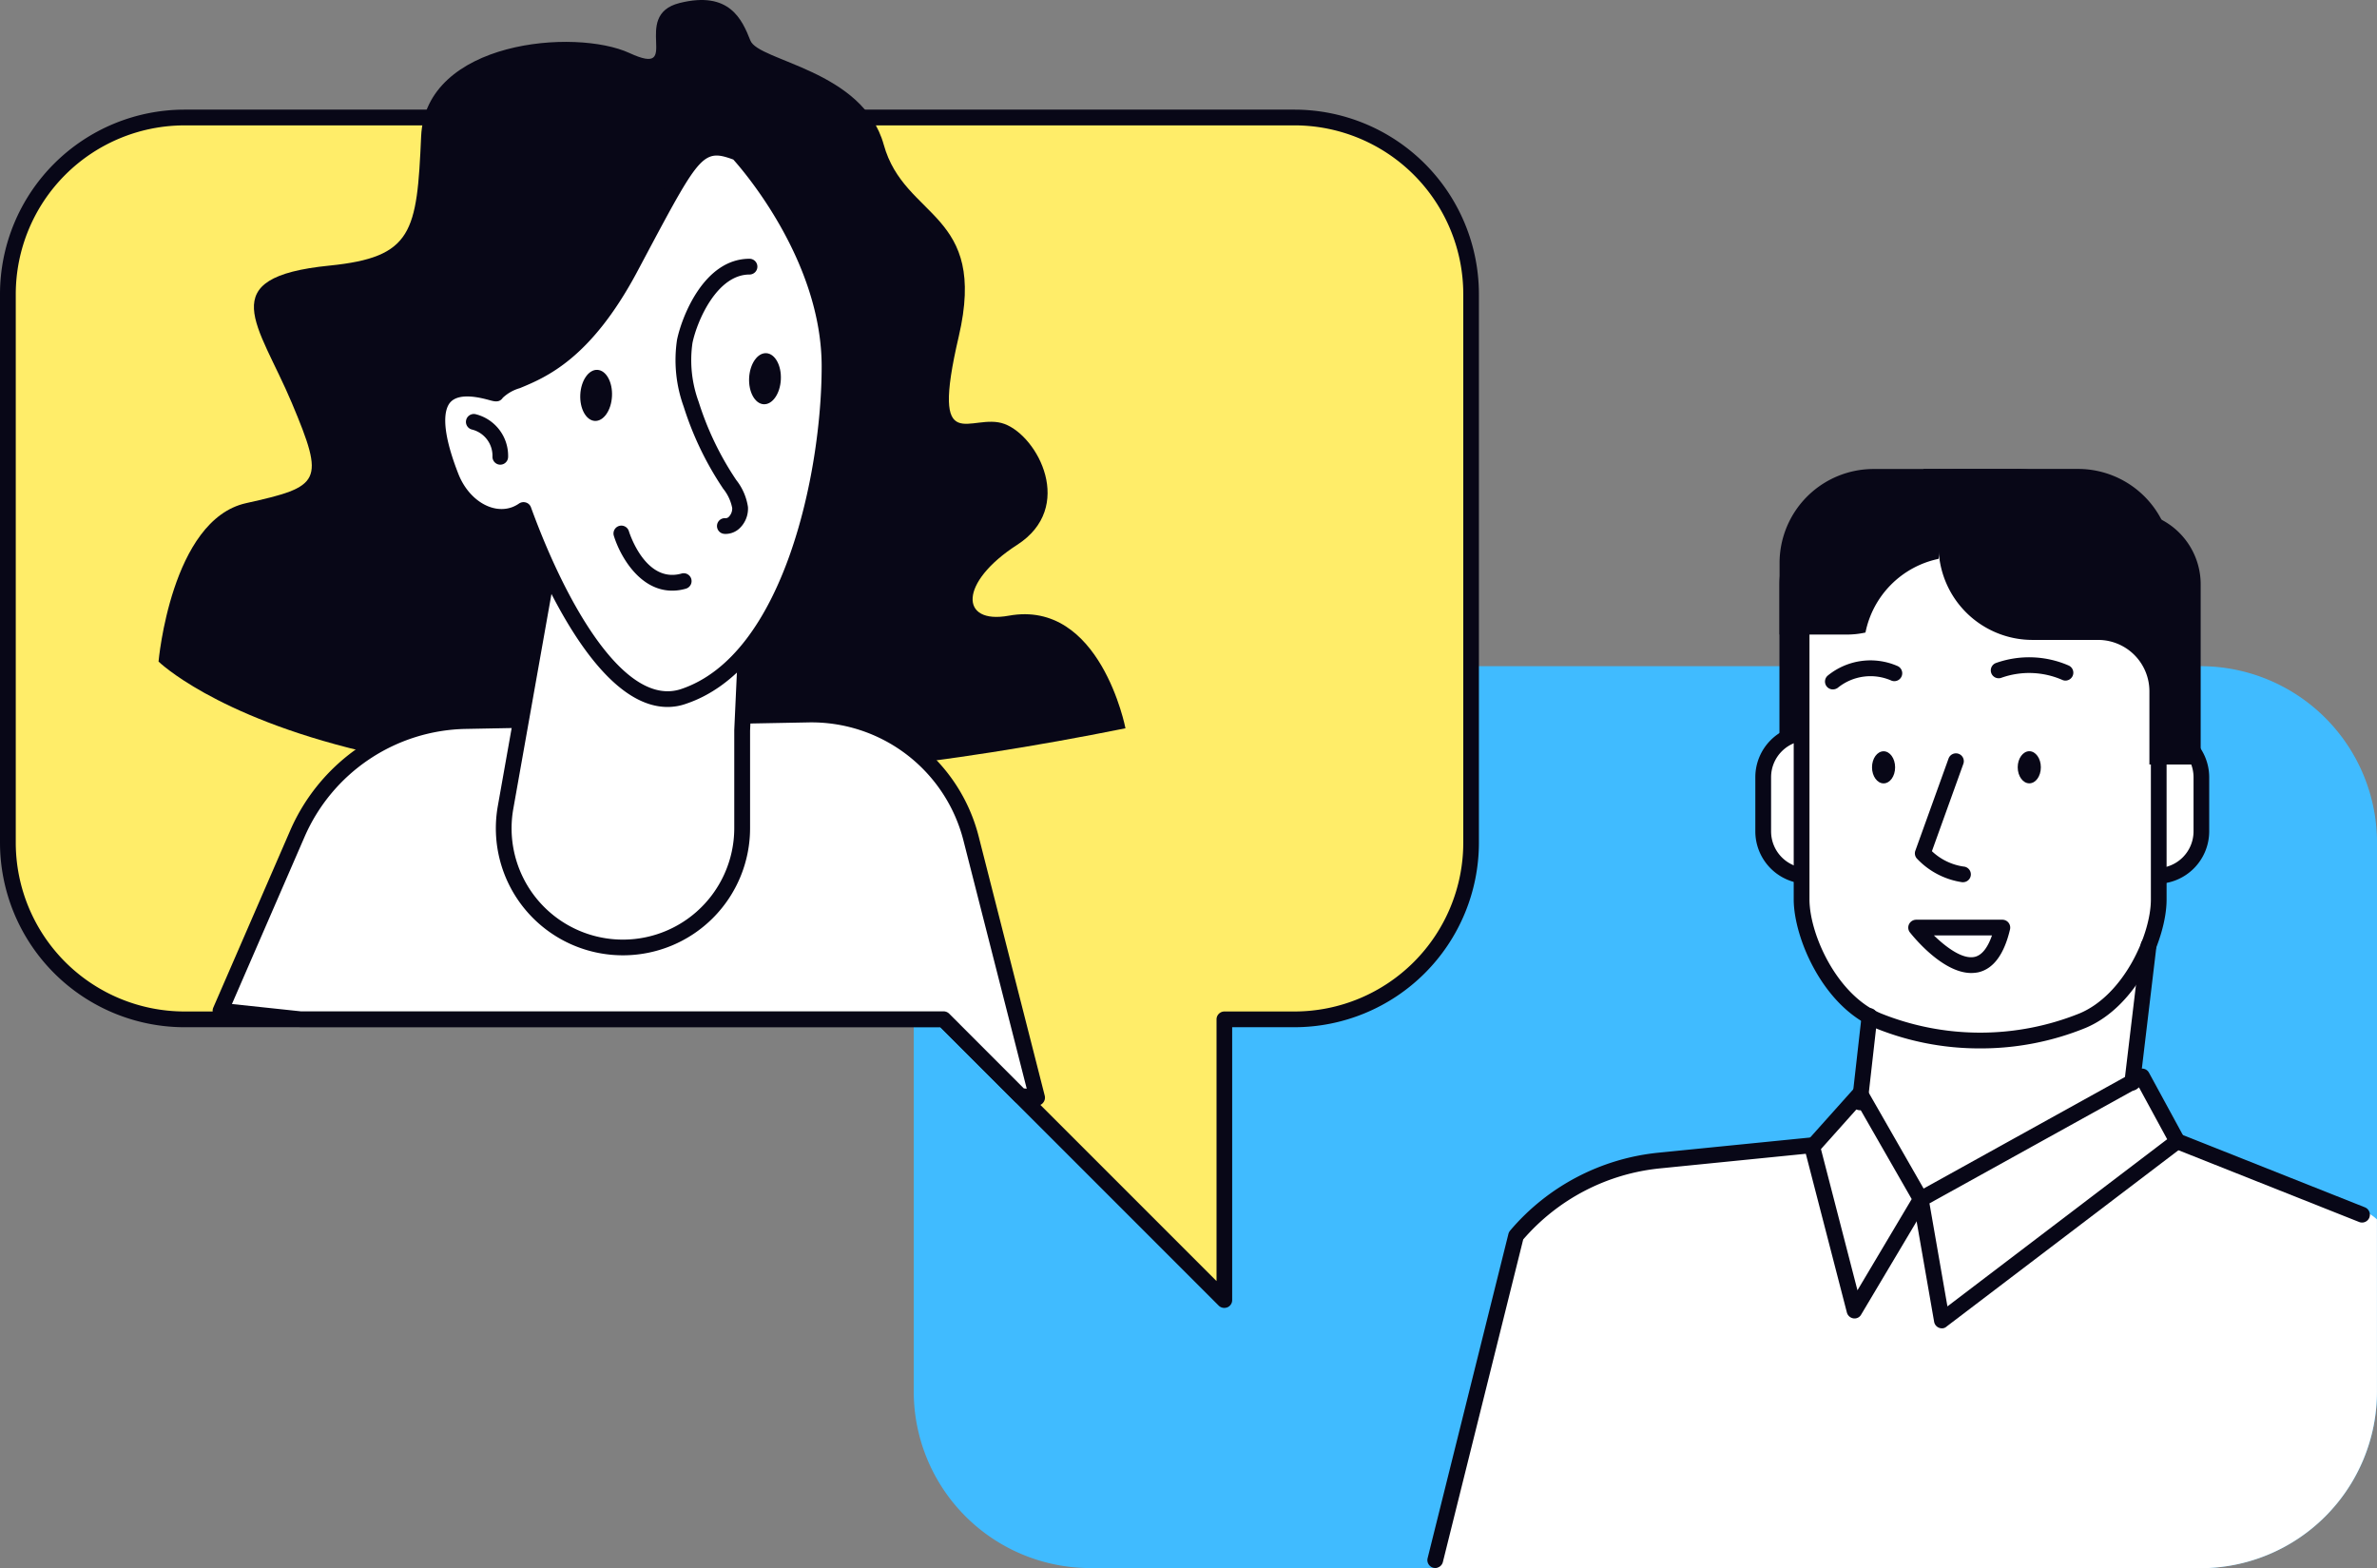
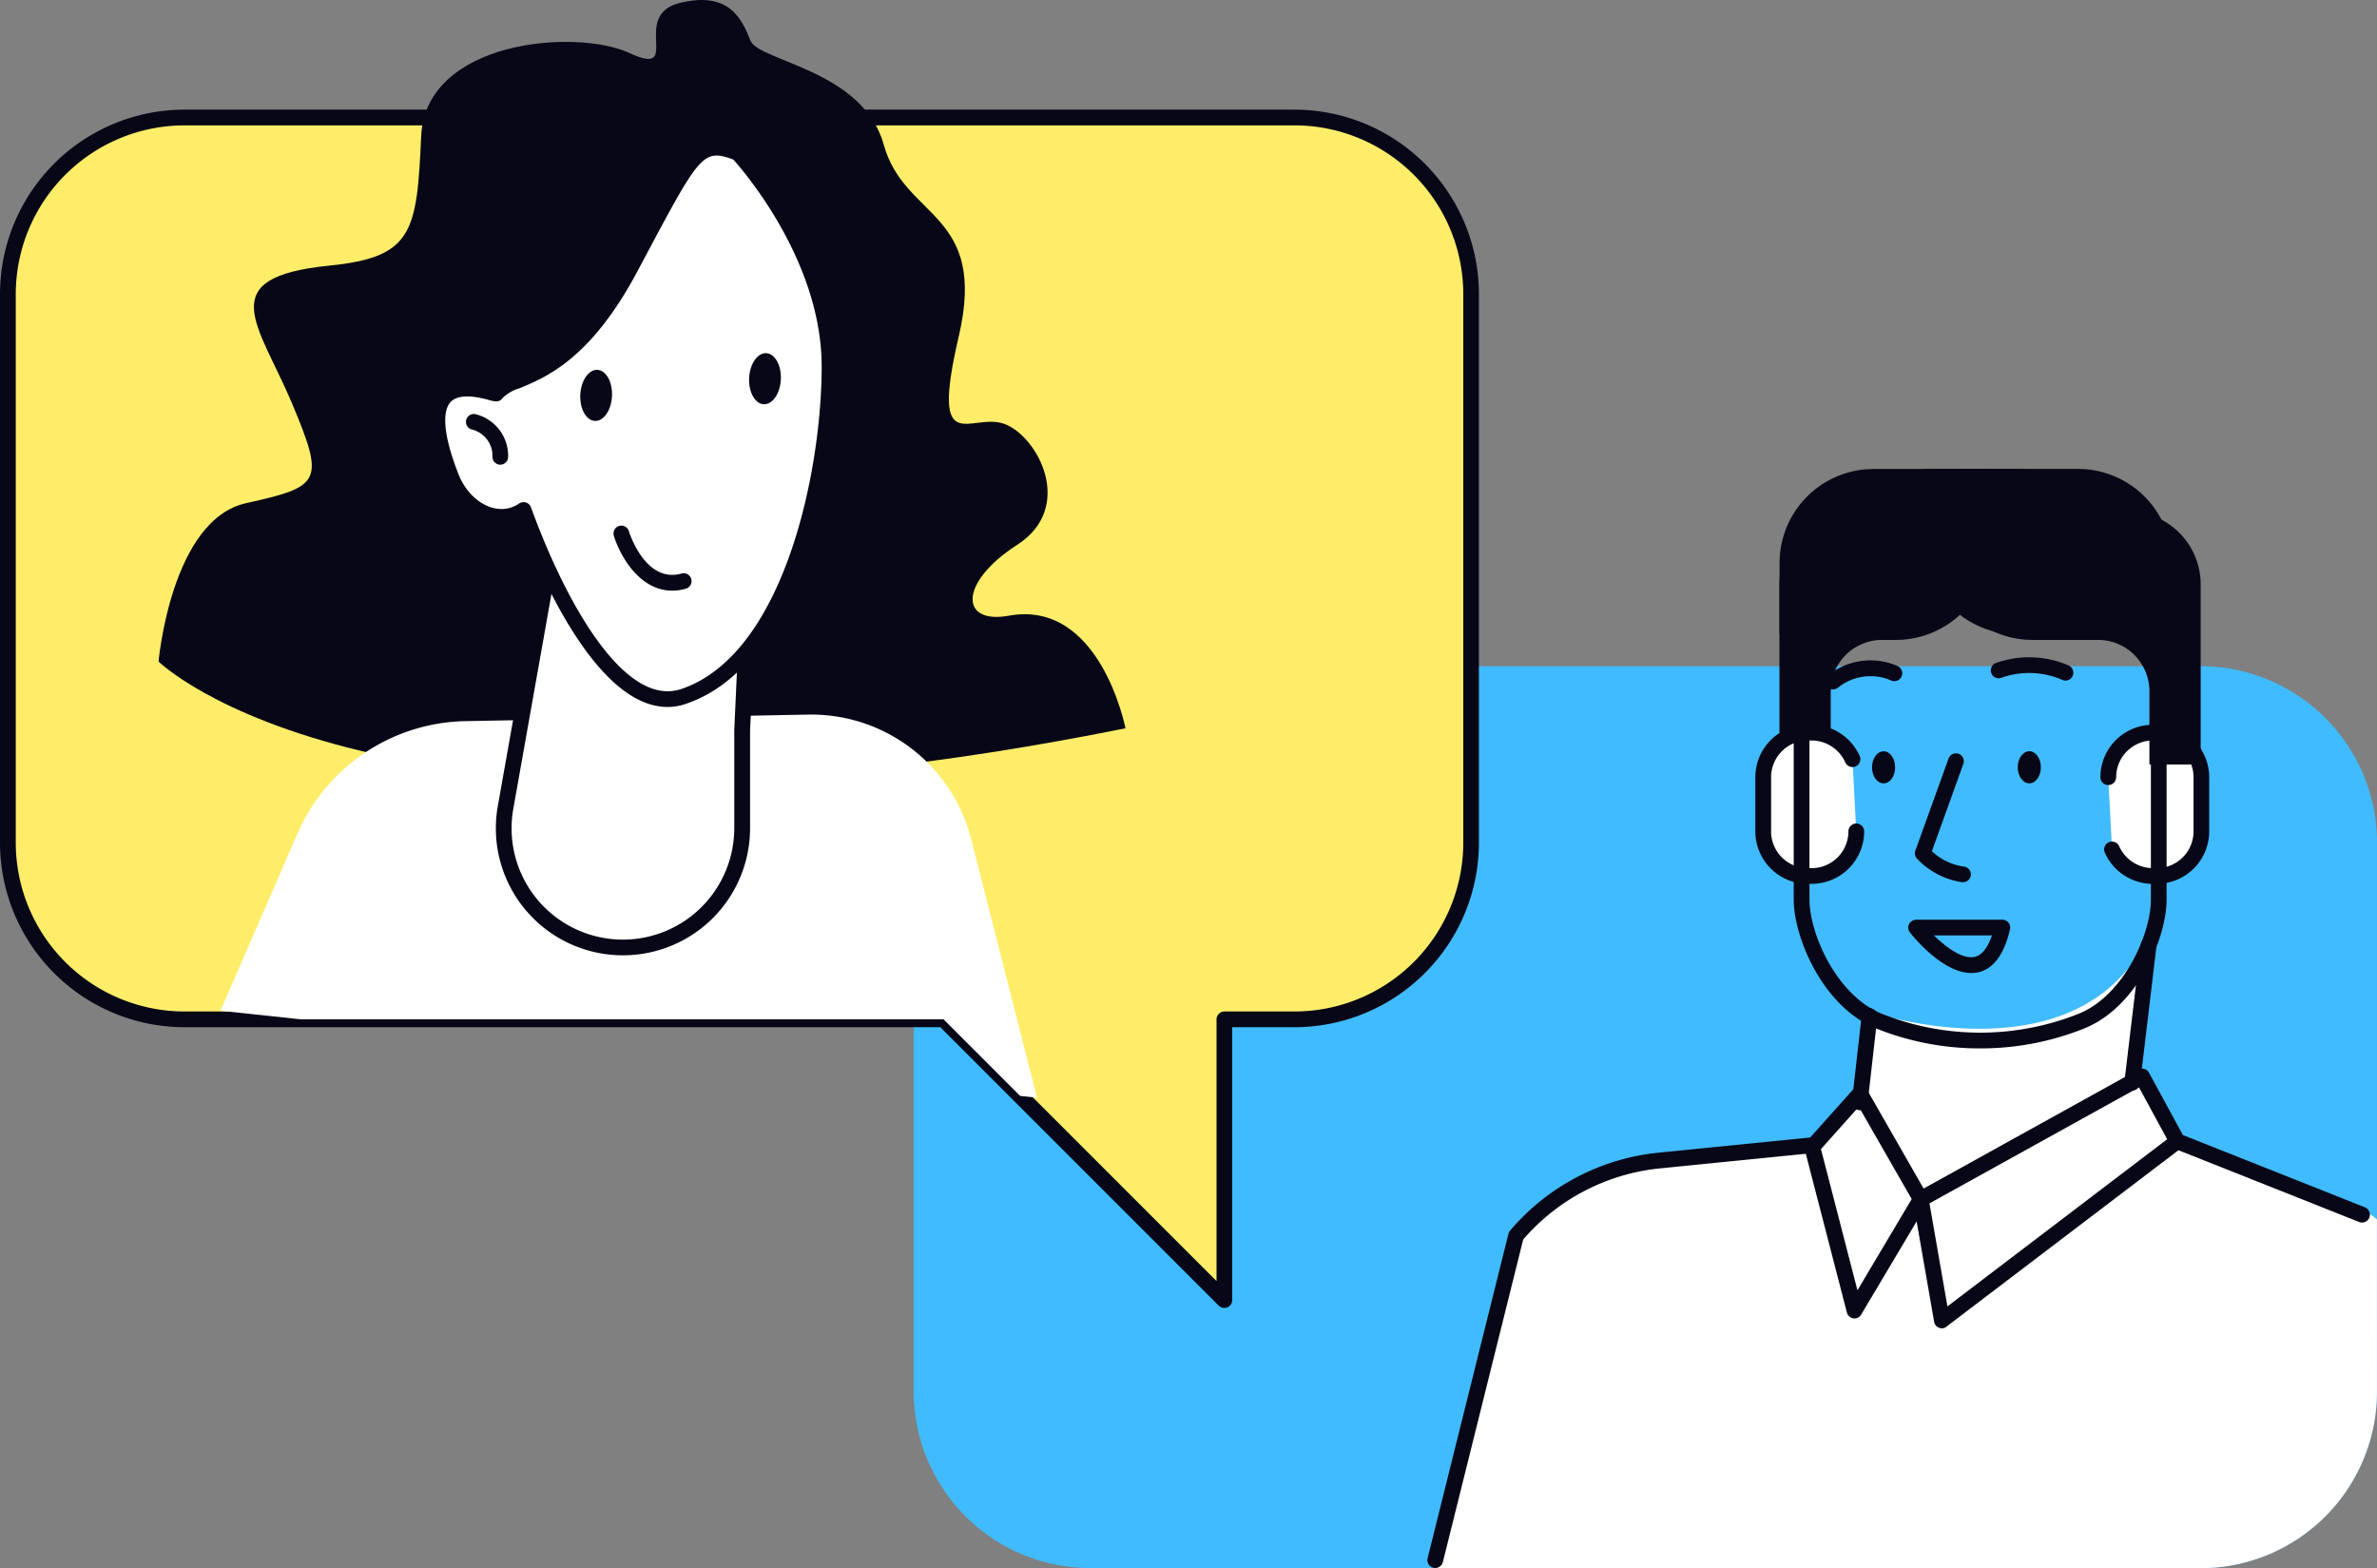
<svg xmlns="http://www.w3.org/2000/svg" width="286.499" height="189" viewBox="0 0 286.499 189">
  <rect x="0" y="0" width="286.499" height="189" fill="#808080" stroke="none" />
  <g id="_x3C_Layer_x3E_" transform="translate(0 0.003)">
    <g id="Grupo_417633" data-name="Grupo 417633" transform="translate(0 -0.003)">
      <path id="Caminho_783142" data-name="Caminho 783142" d="M137.422,84.66h133.8A21.285,21.285,0,0,1,292.5,105.942v66.129a21.286,21.286,0,0,1-21.279,21.282H137.412a21.288,21.288,0,0,1-21.282-21.282V105.942A21.3,21.3,0,0,1,137.422,84.66Z" transform="translate(-5.997 -4.371)" fill="#40bbff" />
      <g id="Grupo_417607" data-name="Grupo 417607" transform="translate(0 13.213)">
        <path id="Caminho_783143" data-name="Caminho 783143" d="M156.075,14.93H22.281A21.279,21.279,0,0,0,1,36.211V102.34a21.285,21.285,0,0,0,21.281,21.281h91.507l33.837,33.837V123.621h8.459a21.285,21.285,0,0,0,21.281-21.281V36.211A21.305,21.305,0,0,0,156.075,14.93Z" transform="translate(-0.052 -13.982)" fill="#ffed69" />
        <path id="Caminho_783144" data-name="Caminho 783144" d="M147.564,158.346a.955.955,0,0,1-.673-.275l-33.553-33.553H22.229A22.263,22.263,0,0,1,0,102.279V36.159A22.254,22.254,0,0,1,22.229,13.93H156.024a22.255,22.255,0,0,1,22.229,22.229v66.129a22.254,22.254,0,0,1-22.229,22.229h-7.511v32.889a.936.936,0,0,1-.588.873A1.158,1.158,0,0,1,147.564,158.346ZM22.229,15.827A20.358,20.358,0,0,0,1.9,36.159v66.129a20.358,20.358,0,0,0,20.333,20.333h91.507a.979.979,0,0,1,.673.275l32.216,32.216V123.569a.951.951,0,0,1,.948-.948h8.459a20.358,20.358,0,0,0,20.333-20.333V36.159a20.358,20.358,0,0,0-20.333-20.333Z" transform="translate(0 -13.93)" fill="#080717" />
      </g>
      <path id="Caminho_783145" data-name="Caminho 783145" d="M136.694,87.77C46.77,105.855,20.15,79.728,20.15,79.728s1.508-17.08,10.546-19.09,9.54-2.513,5.529-12.054-9.692-15.155,4.524-16.577C50.791,31,51.294,27.986,51.8,16.435S70.384,3.376,76.919,6.392s0-4.524,6.032-6.032,7.539,2.011,8.535,4.524S105.047,8.4,107.56,17.44s12.556,8.042,9.038,23.111,1.508,9.038,5.529,10.546,8.535,10.043,1.508,14.567S116.7,75.28,122.63,74.2C133.678,72.2,136.694,87.77,136.694,87.77Z" transform="translate(-1.041 0.003)" fill="#080717" />
      <g id="Grupo_417625" data-name="Grupo 417625" transform="translate(172.042 56.515)">
        <path id="Caminho_783146" data-name="Caminho 783146" d="M295.515,153.134a5.772,5.772,0,0,0-1.594-1.033h-.01l-22.087-8.765-4.163-7.652a.532.532,0,0,0-.305-.246.513.513,0,0,0-.39.046l-.3.172,1.841-15.468a.511.511,0,0,0-.959-.3c-8.857,16.311-32.784,8.336-33.03,8.26a.531.531,0,0,0-.436.046.516.516,0,0,0-.238.379l-1.023,9.105-5.614,6.268-18.211,1.823a26.538,26.538,0,0,0-17.637,9.244L182.2,195.175h92.034a21.286,21.286,0,0,0,21.284-21.282Z" transform="translate(-181.066 -62.69)" fill="#fff" />
        <path id="Caminho_783148" data-name="Caminho 783148" d="M248.332,59.59a11.276,11.276,0,0,0-9.485,5.121h-3.9a8.791,8.791,0,0,0-8.79,8.791V95.211h6.183v-8.83a6.183,6.183,0,0,1,6.183-6.183H240.2a11.342,11.342,0,0,0,11.341-11.343V59.6h-3.2Z" transform="translate(-183.723 -59.59)" fill="#080717" />
        <g id="Grupo_417608" data-name="Grupo 417608" transform="translate(39.526 30.831)">
          <path id="Caminho_783149" data-name="Caminho 783149" d="M235.308,105.012a5.382,5.382,0,0,1-5.4,5.377h-.446a5.378,5.378,0,0,1-5.375-5.377V98.478a5.383,5.383,0,0,1,5.375-5.368h.446a5.4,5.4,0,0,1,4.94,3.206Z" transform="translate(-223.142 -92.153)" fill="#fff" />
          <path id="Caminho_783150" data-name="Caminho 783150" d="M229.863,111.275h-.443a6.33,6.33,0,0,1-6.329-6.325V98.415a6.327,6.327,0,0,1,6.329-6.315h.443a6.366,6.366,0,0,1,5.806,3.764.95.95,0,0,1-1.738.769A4.455,4.455,0,0,0,229.863,94h-.443a4.426,4.426,0,0,0-4.43,4.419v6.534a4.434,4.434,0,0,0,4.43,4.43h.443a4.439,4.439,0,0,0,4.448-4.43.948.948,0,0,1,1.9,0A6.339,6.339,0,0,1,229.863,111.275Z" transform="translate(-223.09 -92.1)" fill="#080717" />
        </g>
        <path id="Caminho_783151" data-name="Caminho 783151" d="M244.46,68.2V59.59h18.616a11.335,11.335,0,0,1,11.346,11.324v8.63H255.785A11.34,11.34,0,0,1,244.46,68.2Z" transform="translate(-184.668 -59.59)" fill="#080717" />
        <g id="Grupo_417609" data-name="Grupo 417609" transform="translate(81.121 30.831)">
          <path id="Caminho_783152" data-name="Caminho 783152" d="M267.951,98.478a5.364,5.364,0,0,1,5.373-5.368h.456a5.387,5.387,0,0,1,5.388,5.368v6.534a5.4,5.4,0,0,1-5.388,5.377h-.456a5.375,5.375,0,0,1-4.922-3.2Z" transform="translate(-267.005 -92.153)" fill="#fff" />
          <path id="Caminho_783153" data-name="Caminho 783153" d="M273.734,111.275h-.456a6.327,6.327,0,0,1-5.793-3.754.948.948,0,1,1,1.733-.769,4.454,4.454,0,0,0,4.061,2.628h.456a4.439,4.439,0,0,0,4.44-4.43V98.415A4.437,4.437,0,0,0,273.734,94h-.456a4.434,4.434,0,0,0-4.43,4.419.948.948,0,0,1-1.9,0,6.327,6.327,0,0,1,6.327-6.315h.456a6.334,6.334,0,0,1,6.332,6.315v6.534A6.337,6.337,0,0,1,273.734,111.275Z" transform="translate(-266.951 -92.1)" fill="#080717" />
        </g>
        <g id="Grupo_417610" data-name="Grupo 417610" transform="translate(44.154 4.144)">
-           <path id="Caminho_783154" data-name="Caminho 783154" d="M272.016,111.809c-.015,4.495-3.461,12.148-9.167,14.548a32.854,32.854,0,0,1-24.707,0c-5.716-2.4-9.131-10.044-9.172-14.548V73.42c-.015-4.544,4.507-8.356,10.084-8.459h22.882c5.588.1,10.121,3.916,10.08,8.459Z" transform="translate(-228.021 -64.011)" fill="#fff" />
          <path id="Caminho_783155" data-name="Caminho 783155" d="M250.437,129.653a33.292,33.292,0,0,1-12.71-2.476c-6.219-2.617-9.716-10.773-9.757-15.41v-38.4c-.026-5.064,4.912-9.294,11.008-9.407h22.907c6.132.113,11.074,4.334,11.028,9.417v38.379h0c-.015,4.628-3.491,12.784-9.746,15.421A33.4,33.4,0,0,1,250.437,129.653Zm11.428-63.8H239c-5.045.094-9.146,3.461-9.131,7.5v38.4c.036,4.211,3.317,11.456,8.593,13.676a32.045,32.045,0,0,0,23.974,0c5.3-2.228,8.562-9.466,8.583-13.676V73.367C271.057,69.318,266.951,65.951,261.865,65.857Zm10.1,45.9Z" transform="translate(-227.97 -63.96)" fill="#080717" />
        </g>
        <path id="Caminho_783156" data-name="Caminho 783156" d="M255.788,59.59a11.323,11.323,0,0,1,9.5,5.121h3.9a8.791,8.791,0,0,1,8.782,8.791V95.211H271.79v-8.83a6.187,6.187,0,0,0-6.183-6.183H257.7a11.321,11.321,0,0,1-11.32-11.343V59.6h9.408Z" transform="translate(-184.765 -59.59)" fill="#080717" />
        <path id="Caminho_783157" data-name="Caminho 783157" d="M245.327,70.431a12.19,12.19,0,0,0,.208-2.219V59.6h-8.013A11.334,11.334,0,0,0,226.17,70.924v8.629H234.2a10.418,10.418,0,0,0,2.325-.246A11.359,11.359,0,0,1,245.327,70.431Z" transform="translate(-183.722 -59.591)" fill="#080717" />
        <g id="Grupo_417611" data-name="Grupo 417611" transform="translate(57.959 54.331)">
          <path id="Caminho_783158" data-name="Caminho 783158" d="M250.114,123.3c-3.44,0-6.967-4.363-7.388-4.894a.935.935,0,0,1-.1-.995.964.964,0,0,1,.856-.533h10.392a.95.95,0,0,1,.918,1.166c-.713,3.025-2.01,4.773-3.855,5.178A4.585,4.585,0,0,1,250.114,123.3Zm-4.5-4.532c1.415,1.374,3.425,2.92,4.917,2.589,1.01-.228,1.666-1.377,2.087-2.589Z" transform="translate(-242.526 -116.88)" fill="#080717" />
        </g>
        <g id="Grupo_417612" data-name="Grupo 417612" transform="translate(67.881 22.7)">
          <path id="Caminho_783159" data-name="Caminho 783159" d="M262.011,86.337a.925.925,0,0,1-.379-.085,9.987,9.987,0,0,0-7.367-.246.949.949,0,0,1-.646-1.784,11.954,11.954,0,0,1,8.777.294.948.948,0,0,1,.487,1.252A.961.961,0,0,1,262.011,86.337Z" transform="translate(-252.989 -83.526)" fill="#080717" />
        </g>
        <g id="Grupo_417613" data-name="Grupo 417613" transform="translate(47.928 23.091)">
          <path id="Caminho_783160" data-name="Caminho 783160" d="M232.9,87.42a.946.946,0,0,1-.579-1.7,8.136,8.136,0,0,1,8.316-1.139.952.952,0,1,1-.667,1.784,6.25,6.25,0,0,0-6.486.863A1.043,1.043,0,0,1,232.9,87.42Z" transform="translate(-231.95 -83.938)" fill="#080717" />
        </g>
        <path id="Caminho_783161" data-name="Caminho 783161" d="M256.44,97.4c0,1.063.625,1.935,1.4,1.935s1.389-.864,1.389-1.935-.625-1.935-1.389-1.935S256.44,96.333,256.44,97.4Z" transform="translate(-185.288 -61.443)" fill="#080717" />
        <path id="Caminho_783162" data-name="Caminho 783162" d="M237.92,97.406c0,1.063.625,1.935,1.395,1.935s1.389-.864,1.389-1.935-.625-1.935-1.389-1.935C238.536,95.48,237.92,96.343,237.92,97.406Z" transform="translate(-184.329 -61.443)" fill="#080717" />
        <g id="Grupo_417615" data-name="Grupo 417615" transform="translate(58.758 34.273)">
          <path id="Caminho_783164" data-name="Caminho 783164" d="M249.158,111.265h-.082a9.357,9.357,0,0,1-5.46-2.845.936.936,0,0,1-.19-.959l4-11.1A.946.946,0,1,1,249.21,97l-3.789,10.526a7.02,7.02,0,0,0,3.809,1.85.945.945,0,0,1-.072,1.888Z" transform="translate(-243.368 -95.729)" fill="#080717" />
        </g>
        <g id="Grupo_417620" data-name="Grupo 417620" transform="translate(51.166 56.476)">
          <g id="Grupo_417618" data-name="Grupo 417618" transform="translate(32.842)">
            <path id="Caminho_783167" data-name="Caminho 783167" d="M270.948,137.576a.421.421,0,0,1-.113-.01.956.956,0,0,1-.836-1.054l1.974-16.54a.944.944,0,0,1,1.051-.823.955.955,0,0,1,.836,1.051l-1.974,16.54A.941.941,0,0,1,270.948,137.576Z" transform="translate(-269.994 -119.142)" fill="#080717" />
          </g>
          <g id="Grupo_417619" data-name="Grupo 417619" transform="translate(0 8.49)">
            <path id="Caminho_783168" data-name="Caminho 783168" d="M236.308,140.42a.256.256,0,0,1-.1-.013.947.947,0,0,1-.836-1.051l1.179-10.423a.95.95,0,0,1,1.887.218l-1.179,10.423A.96.96,0,0,1,236.308,140.42Z" transform="translate(-235.364 -128.094)" fill="#080717" />
          </g>
        </g>
        <g id="Grupo_417621" data-name="Grupo 417621" transform="translate(58.518 72.268)">
          <path id="Caminho_783169" data-name="Caminho 783169" d="M246.616,167.1a.935.935,0,0,1-.349-.067.95.95,0,0,1-.59-.72L243.13,151.7a.968.968,0,0,1,.472-1l26.681-14.781a.936.936,0,0,1,1.287.369l4.25,7.813a.943.943,0,0,1-.256,1.2l-28.378,21.577A.806.806,0,0,1,246.616,167.1Zm-1.5-15.06,2.164,12.415,26.486-20.144-3.4-6.257Z" transform="translate(-243.117 -135.793)" fill="#080717" />
        </g>
        <g id="Grupo_417622" data-name="Grupo 417622" transform="translate(45.434 74.318)">
          <path id="Caminho_783170" data-name="Caminho 783170" d="M235.373,166.022a.563.563,0,0,1-.133-.01.96.96,0,0,1-.79-.7l-5.1-19.708a.964.964,0,0,1,.21-.872l5.778-6.46a.939.939,0,0,1,1.523.161l7.3,12.745a.932.932,0,0,1-.005.959l-7.988,13.42A.9.9,0,0,1,235.373,166.022Zm-4.05-20.41,4.4,17.016,6.537-10.992-6.378-11.125Z" transform="translate(-229.32 -137.956)" fill="#080717" />
        </g>
        <g id="Grupo_417623" data-name="Grupo 417623" transform="translate(0 80.56)">
          <path id="Caminho_783171" data-name="Caminho 783171" d="M182.358,196.664a.992.992,0,0,1-.228-.028.952.952,0,0,1-.692-1.148l9.741-39.09a1.045,1.045,0,0,1,.2-.39,26.955,26.955,0,0,1,17.931-9.4l18.408-1.841a.949.949,0,0,1,.179,1.889L209.492,148.5a25.073,25.073,0,0,0-16.532,8.572l-9.682,38.875A.952.952,0,0,1,182.358,196.664Z" transform="translate(-181.411 -144.766)" fill="#080717" />
        </g>
        <g id="Grupo_417624" data-name="Grupo 417624" transform="translate(89.449 80.086)">
          <path id="Caminho_783172" data-name="Caminho 783172" d="M298.935,154.777a.916.916,0,0,1-.349-.067l-22.256-8.839a.957.957,0,0,1-.533-1.236.943.943,0,0,1,1.23-.531l22.256,8.839a.957.957,0,0,1,.533,1.236A.941.941,0,0,1,298.935,154.777Z" transform="translate(-275.731 -144.037)" fill="#080717" />
        </g>
      </g>
      <g id="Grupo_417626" data-name="Grupo 417626" transform="translate(25.629 85.161)">
        <path id="Caminho_783173" data-name="Caminho 783173" d="M98.824,90.81,57.533,91.6A22.535,22.535,0,0,0,37.3,105.149L28.02,126.505l9.626,1.025h77.519l9.237,9.236,2.039.219L118.494,105.8A19.882,19.882,0,0,0,98.824,90.81Z" transform="translate(-27.076 -89.849)" fill="#fff" />
-         <path id="Caminho_783174" data-name="Caminho 783174" d="M126.408,137.882a.41.41,0,0,1-.1-.009l-2.039-.218a.935.935,0,0,1-.569-.276l-8.962-8.962H37.6a.359.359,0,0,1-.1-.01l-9.626-1.023a.953.953,0,0,1-.721-.465.936.936,0,0,1-.047-.854l9.275-21.356A23.521,23.521,0,0,1,57.462,90.588L98.754,89.8h0a20.77,20.77,0,0,1,20.617,15.705l7.947,31.182a.96.96,0,0,1-.2.854A.9.9,0,0,1,126.408,137.882Zm-1.612-2.076.351.037-7.615-29.863A18.9,18.9,0,0,0,98.792,91.7L57.5,92.484a21.635,21.635,0,0,0-19.385,12.984l-8.763,20.171,8.3.882h77.472a.981.981,0,0,1,.673.276Z" transform="translate(-27.025 -89.796)" fill="#080717" />
      </g>
      <g id="Grupo_417632" data-name="Grupo 417632" transform="translate(51.761 16.826)">
        <g id="Grupo_417627" data-name="Grupo 417627" transform="translate(7.999 26.552)">
          <path id="Caminho_783175" data-name="Caminho 783175" d="M92.754,90.44v11.787a14.363,14.363,0,0,1-16.206,14.245h0a14.37,14.37,0,0,1-12.31-16.757L71.15,60.794,94.766,46.73Z" transform="translate(-63.067 -45.789)" fill="#fff" />
          <path id="Caminho_783176" data-name="Caminho 783176" d="M78.335,117.493A15.308,15.308,0,0,1,63.257,99.5l6.914-38.921a.907.907,0,0,1,.445-.645L94.23,45.873a.947.947,0,0,1,.977,0,.958.958,0,0,1,.464.854l-2.01,43.681v11.77a15.32,15.32,0,0,1-15.326,15.315ZM71.962,61.341,65.124,99.835a13.415,13.415,0,0,0,22.069,12.423,13.45,13.45,0,0,0,4.562-10.081V90.342L93.68,48.4Z" transform="translate(-63.015 -45.738)" fill="#080717" />
        </g>
        <g id="Grupo_417628" data-name="Grupo 417628">
          <path id="Caminho_783177" data-name="Caminho 783177" d="M62.674,48.387c1.508-2.342,8.535-.939,16.074-14.974S86.791,17.5,91.807,19.367c0,0,11.049,11.7,11.049,25.748S97.83,80.688,85.273,84.9c-7.767,2.608-15.154-11.1-19.3-22.467A4.377,4.377,0,0,1,64.864,63c-2.969,1.034-6.25-1.053-7.624-4.571C51.493,43.778,62.532,48.6,62.674,48.387Z" transform="translate(-54.631 -17.792)" fill="#fff" />
          <path id="Caminho_783178" data-name="Caminho 783178" d="M83.277,86.117c-8.488,0-15.364-15.79-17.858-22.391-.095.038-.2.076-.294.114-3.415,1.195-7.208-1.005-8.82-5.121-2.077-5.282-2.276-8.753-.617-10.6,1.84-2.049,5.187-1.214,6.571-.835a8.181,8.181,0,0,1,2.495-1.356C67.7,44.7,72.618,42.663,77.852,32.9l1.6-3c6.107-11.437,7.208-13.5,12.622-11.484a.979.979,0,0,1,.36.237c.465.493,11.315,12.139,11.315,26.393a72.812,72.812,0,0,1-4.144,23.908c-3.32,9-8.185,14.794-14.093,16.776A6.644,6.644,0,0,1,83.277,86.117ZM65.922,61.431a1.051,1.051,0,0,1,.294.047.93.93,0,0,1,.6.578c4.391,12.053,11.436,24.126,18.1,21.9,12.339-4.135,16.938-26.051,16.938-38.882,0-12.623-9.36-23.5-10.65-24.932-3.528-1.29-4.012-.683-10.072,10.678l-1.6,3.006C73.974,44.161,68.663,46.371,65.485,47.689a5.021,5.021,0,0,0-2.067,1.167c-.4.607-1.025.436-1.537.3-1-.275-3.66-1-4.779.237-.627.7-1.338,2.76.966,8.64,1.214,3.092,4.041,4.856,6.43,4.021a3.835,3.835,0,0,0,.892-.465A1,1,0,0,1,65.922,61.431Z" transform="translate(-54.58 -17.739)" fill="#080717" />
        </g>
        <g id="Grupo_417629" data-name="Grupo 417629" transform="translate(29.62 14.359)">
-           <path id="Caminho_783179" data-name="Caminho 783179" d="M91.908,66.044a1.272,1.272,0,0,1-.19-.009.947.947,0,0,1,.16-1.888.53.53,0,0,0,.419-.189,1.426,1.426,0,0,0,.388-1.034,5.314,5.314,0,0,0-1.091-2.333l-.1-.153A38.4,38.4,0,0,1,86.835,50.7a16.476,16.476,0,0,1-.8-8.061c.559-2.712,3.224-9.758,8.734-9.758a.948.948,0,1,1,0,1.9c-3.907,0-6.315,5.558-6.875,8.251a14.568,14.568,0,0,0,.75,7.1A36.562,36.562,0,0,0,93.074,59.4l.095.142a6.868,6.868,0,0,1,1.414,3.252,3.265,3.265,0,0,1-.95,2.513A2.469,2.469,0,0,1,91.908,66.044Z" transform="translate(-85.813 -32.88)" fill="#080717" />
-         </g>
+           </g>
        <g id="Grupo_417630" data-name="Grupo 417630" transform="translate(22.179 46.504)">
          <path id="Caminho_783180" data-name="Caminho 783180" d="M85.045,74.631c-3.917,0-6.278-4.154-7.037-6.628a.948.948,0,0,1,1.811-.56c.076.255,2.011,6.327,6.336,5.131a.949.949,0,1,1,.5,1.83A5.781,5.781,0,0,1,85.045,74.631Z" transform="translate(-77.967 -66.776)" fill="#080717" />
        </g>
        <g id="Grupo_417631" data-name="Grupo 417631" transform="translate(4.4 33.069)">
          <path id="Caminho_783181" data-name="Caminho 783181" d="M63.365,58.717h-.058a.952.952,0,0,1-.891-1.005,3.257,3.257,0,0,0-2.447-3.224.95.95,0,1,1,.4-1.859A5.165,5.165,0,0,1,64.3,57.816.946.946,0,0,1,63.365,58.717Z" transform="translate(-59.219 -52.609)" fill="#080717" />
        </g>
        <path id="Caminho_783182" data-name="Caminho 783182" d="M95.21,47.858c.087-1.7,1.015-3.035,2.067-2.978s1.841,1.47,1.756,3.177-1.015,3.035-2.069,2.977S95.125,49.555,95.21,47.858Z" transform="translate(-56.679 -19.141)" fill="#080717" />
        <path id="Caminho_783183" data-name="Caminho 783183" d="M73.75,49.977c.085-1.7,1.014-3.035,2.066-2.977s1.841,1.47,1.755,3.176-1.015,3.035-2.067,2.978S73.664,51.674,73.75,49.977Z" transform="translate(-55.569 -19.251)" fill="#080717" />
      </g>
    </g>
  </g>
</svg>